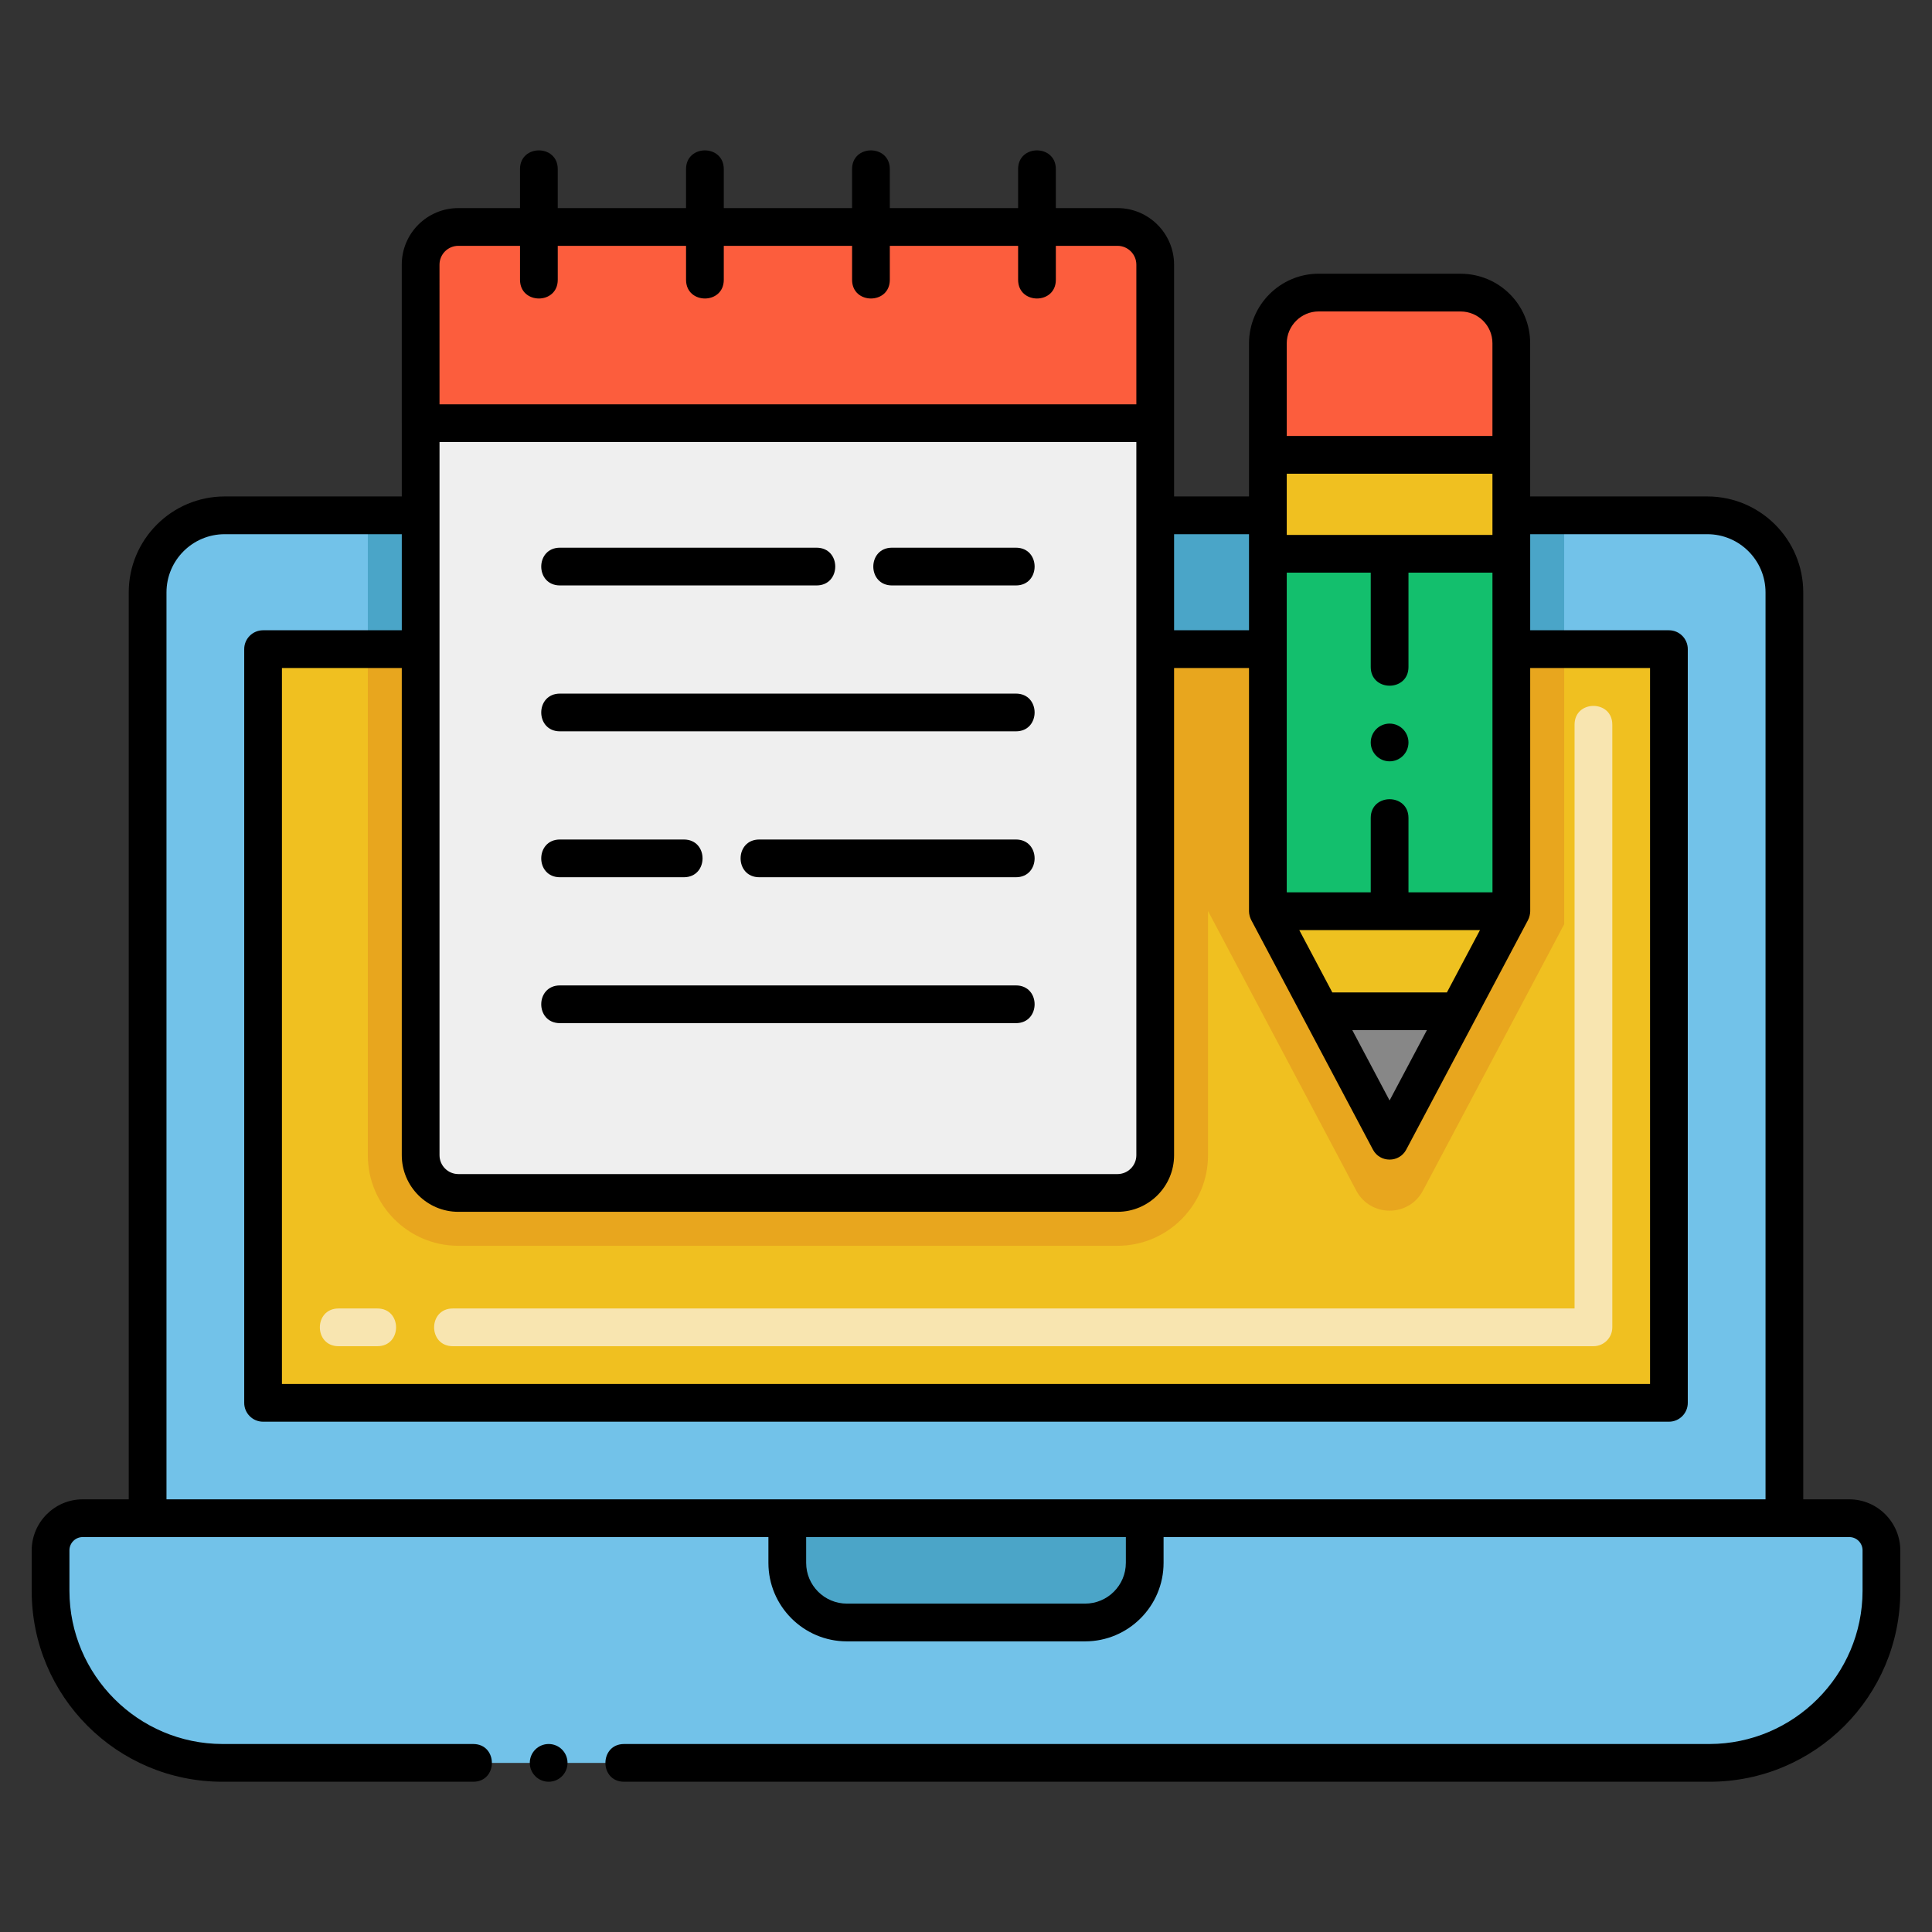
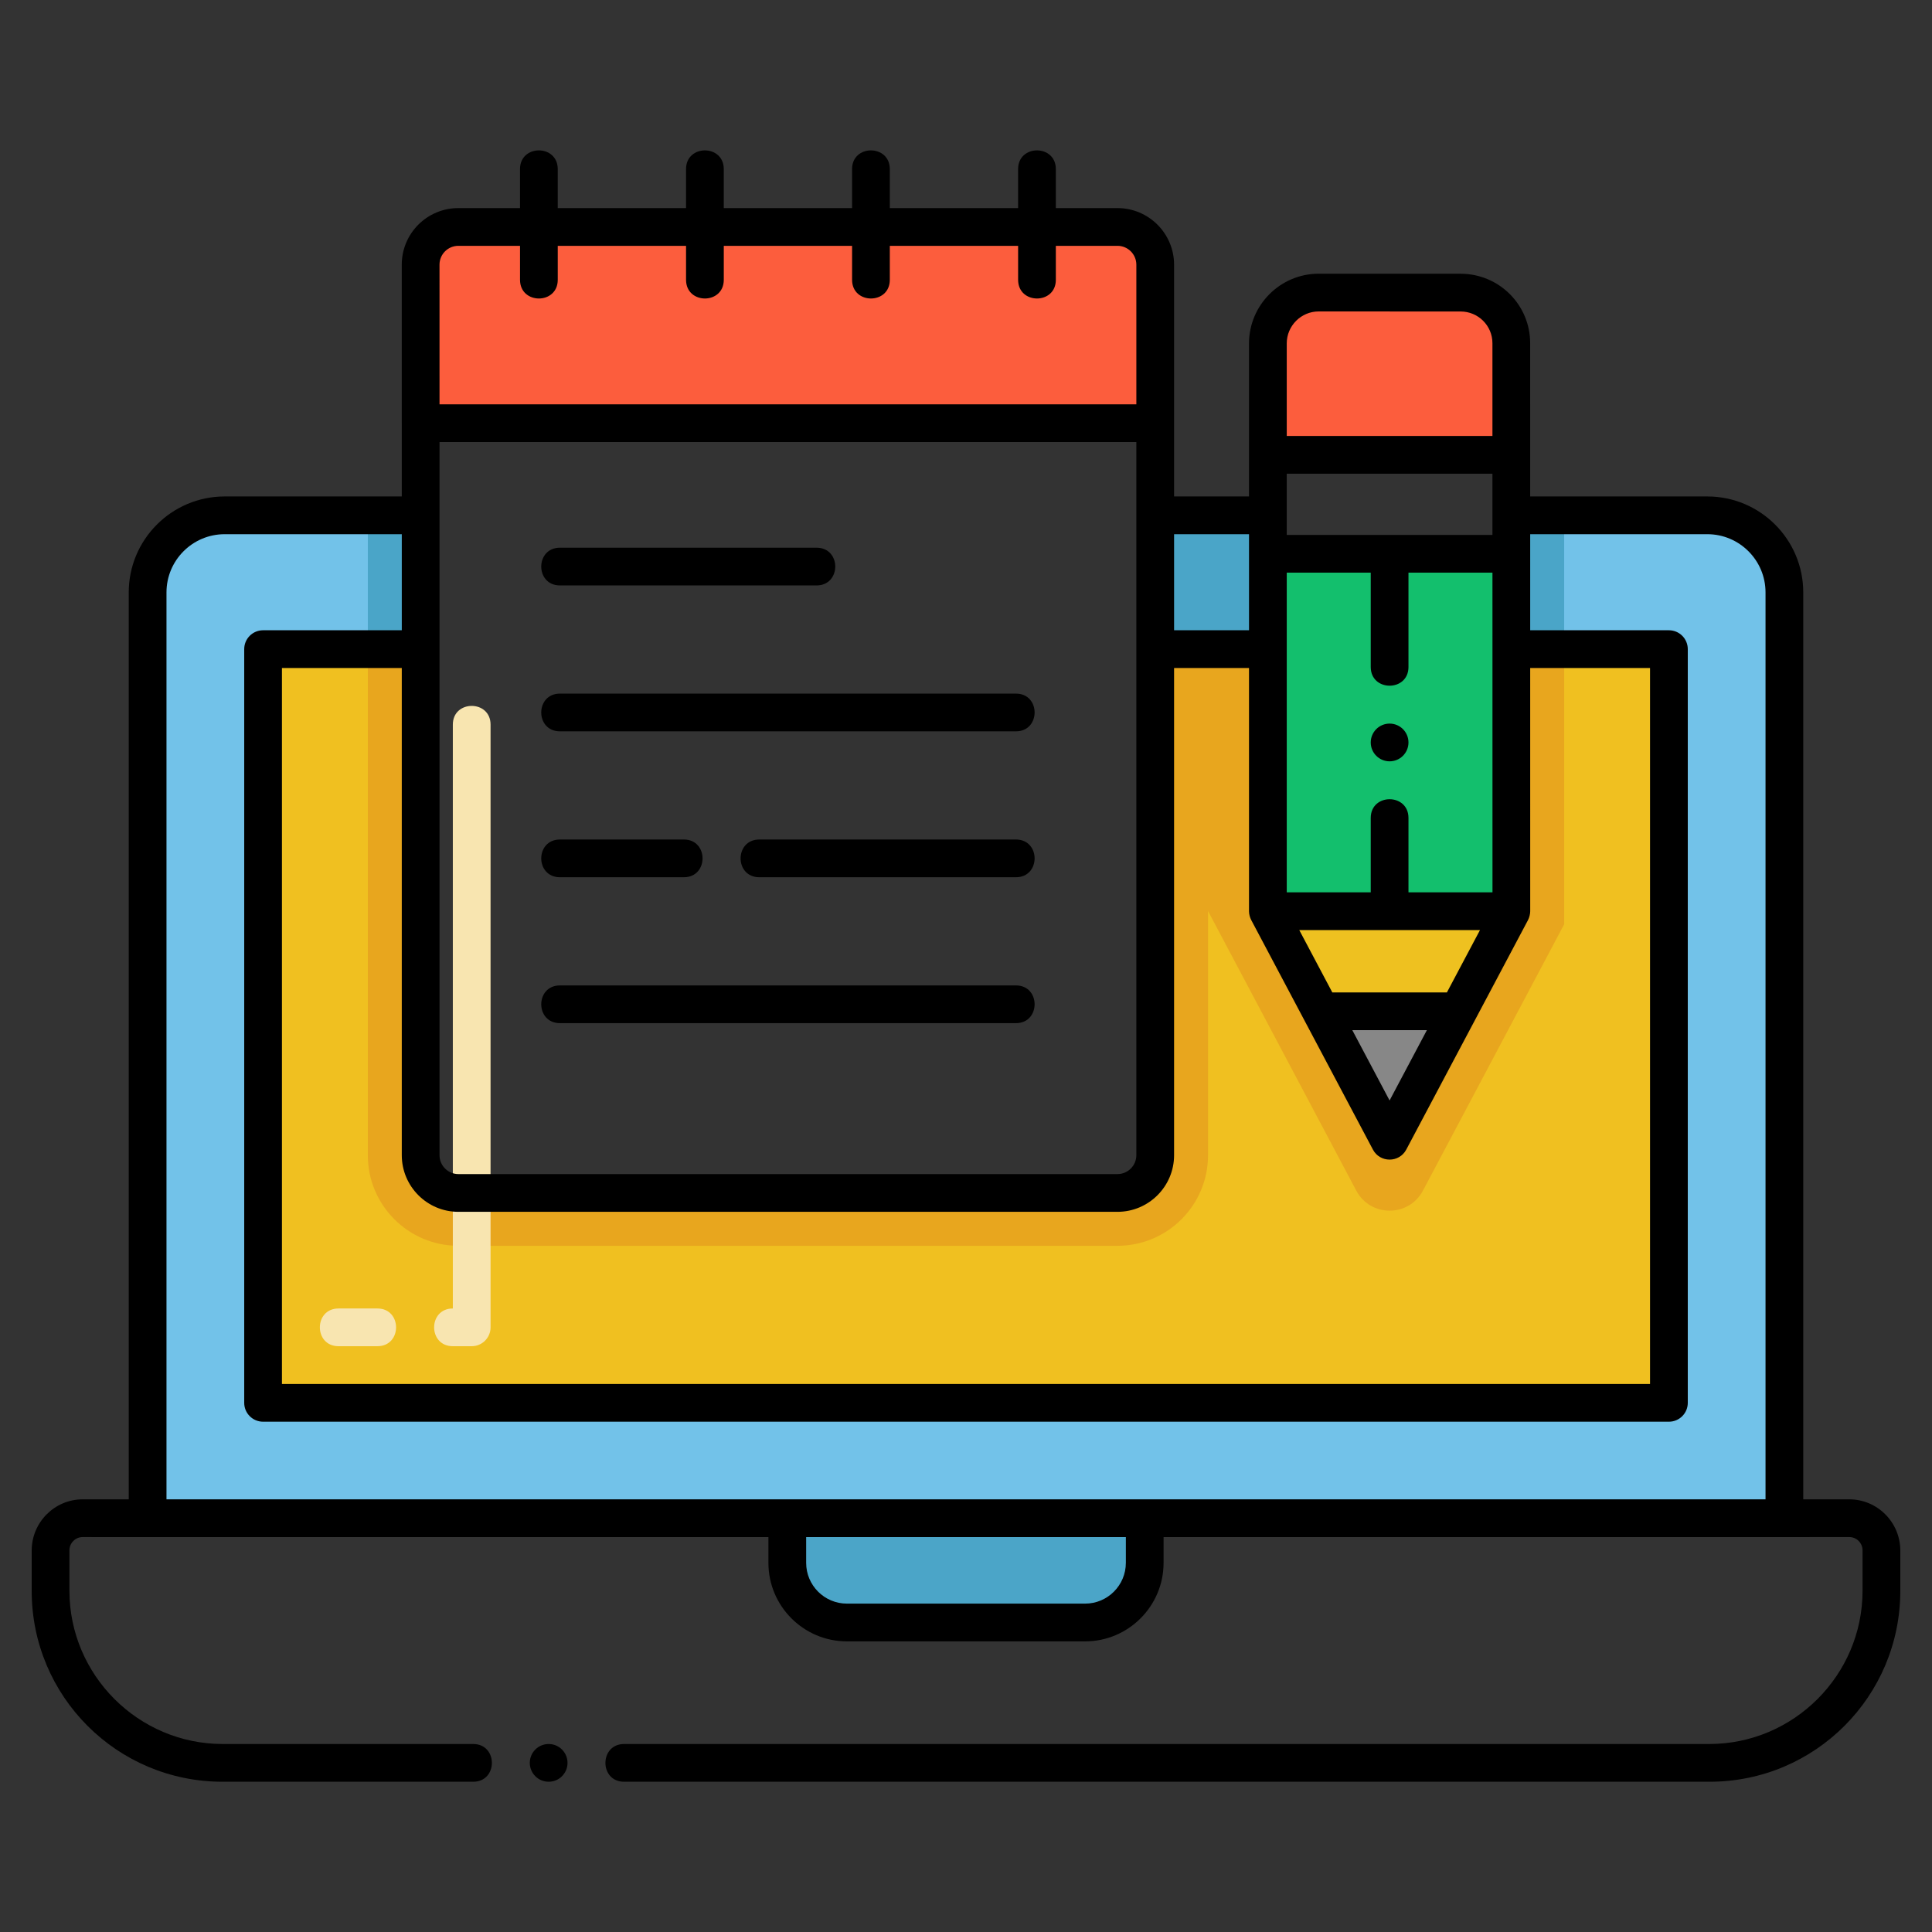
<svg xmlns="http://www.w3.org/2000/svg" version="1.1" width="512" height="512" x="0" y="0" viewBox="0 0 256 256" style="enable-background:new 0 0 512 512" xml:space="preserve" class="">
  <rect x="0" y="0" width="256" height="256" fill="#333333" stroke="none" />
  <g>
    <g>
      <g>
        <path d="m200.255 45.491.007 14.781-32.261-.007v-14.774c.007-3.71 3.014-6.718 6.724-6.724l18.813.006c3.716 0 6.724 3.008 6.717 6.718z" fill="#fc5d3d" data-original="#fc5d3d" class="" />
        <path d="m148.072 30.073h-87.333c-2.761 0-5 2.239-5 5v21h97.333v-21c0-2.762-2.238-5-5-5z" fill="#fc5d3d" data-original="#fc5d3d" class="" />
        <g>
-           <path d="m249.298 205.429v5.382c0 12.581-10.201 22.782-22.782 22.782h-197.032c-12.581 0-22.782-10.201-22.782-22.782v-5.382c0-2.35 1.896-4.256 4.246-4.256h234.104c2.35 0 4.246 1.906 4.246 4.256z" fill="#72c2e9" data-original="#72c2e9" />
          <path d="m151.681 201.173v5.915c0 4.365-3.535 7.9-7.9 7.9h-31.561c-4.365 0-7.9-3.535-7.9-7.9v-5.915z" fill="#4ba5c8" data-original="#4ba5c8" />
          <path d="m236.44 78.493v122.68h-216.88v-122.68c0-5.64 4.57-10.21 10.21-10.21h25.97v84.79c0 2.76 2.24 5 5 5h87.33c2.76 0 5-2.24 5-5v-84.79h14.94l-.01 17.73v34.72l7.03 13.26 9.1 17.16 9.09-17.16 7.04-13.26v-52.45h25.97c5.64 0 10.21 4.57 10.21 10.21z" fill="#72c2e9" data-original="#72c2e9" />
          <g fill="#4aa5c8">
            <path d="m48.74 68.283h7v17.73h-7z" fill="#4aa5c8" data-original="#4aa5c8" />
            <path d="m153.07 68.283h14.94c-.01 10.12-.01 13.38-.01 17.73h-14.93z" fill="#4aa5c8" data-original="#4aa5c8" />
            <path d="m200.26 68.283h7v17.73h-7z" fill="#4aa5c8" data-original="#4aa5c8" />
          </g>
          <path d="m221.14 86.013v99.87h-186.28v-99.87h20.88v67.06c0 2.76 2.24 5 5 5h87.33c2.76 0 5-2.24 5-5v-67.06h14.93v34.72l7.03 13.26 9.1 17.16 9.09-17.16 7.04-13.26v-34.72z" fill="#f0c020" data-original="#f0c020" />
          <path d="m207.26 86.013v36.46l-18.712 35.289c-1.879 3.544-6.956 3.543-8.835 0l-19.643-37.048v32.36c0 6.627-5.373 12-12 12h-87.33c-6.627 0-12-5.373-12-12v-67.06h7v67.06c0 2.761 2.239 5 5 5h87.33c2.761 0 5-2.239 5-5v-67.06h14.93v34.72l7.03 13.26 9.1 17.16 9.09-17.16 7.04-13.26v-34.72h7z" fill="#e8a61e" data-original="#e8a61e" />
        </g>
-         <path d="m153.072 56.076v96.997c0 2.761-2.239 5-5 5h-87.333c-2.761 0-5-2.239-5-5v-96.997z" fill="#efefef" data-original="#efefef" />
        <g>
          <g>
            <path d="m168.01 73.383h32.25v47.35h-32.26v-34.72z" fill="#13bf6d" data-original="#13bf6d" />
            <path d="m200.26 120.733-7.04 13.26-9.09 17.16-9.1-17.15-7.03-13.27z" fill="#eec120" data-original="#eec120" />
-             <path d="m200.26 120.733-7.03 13.27-9.1 17.15 9.09-17.16z" fill="#eec120" data-original="#eec120" />
-             <path d="m168.01 60.263h32.25v13.12h-32.25z" fill="#f0c020" data-original="#f0c020" />
            <path d="m168 60.263h.01v13.12h-.01z" fill="#f0c020" data-original="#f0c020" />
            <path d="m193.23 134-9.102 17.155-9.099-17.155z" fill="#878787" data-original="#878787" />
          </g>
        </g>
      </g>
      <g>
-         <path d="m211.138 178.38h-151.135c-3.303 0-3.308-5 0-5h148.635v-77.365c0-3.303 5-3.308 5 0v79.865c0 1.381-1.119 2.5-2.5 2.5zm-161.135 0h-5.141c-3.303 0-3.308-5 0-5h5.141c3.303 0 3.308 5 0 5z" fill="#f8e5b0" data-original="#f8e5b0" />
+         <path d="m211.138 178.38h-151.135c-3.303 0-3.308-5 0-5v-77.365c0-3.303 5-3.308 5 0v79.865c0 1.381-1.119 2.5-2.5 2.5zm-161.135 0h-5.141c-3.303 0-3.308-5 0-5h5.141c3.303 0 3.308 5 0 5z" fill="#f8e5b0" data-original="#f8e5b0" />
      </g>
      <path d="m4.2 210.81c0 13.945 11.284 25.28 25.28 25.28h33.22c3.307 0 3.299-5 0-5h-33.22c-11.16-.02-20.26-9.12-20.28-20.28v-5.38c0-.97.79-1.76 1.75-1.76 4.332 0-7.093.003 90.869.003v3.416c0 5.735 4.666 10.4 10.4 10.4h31.561c5.734 0 10.4-4.666 10.4-10.4v-3.416c84.681 0 89.285-.003 90.869-.003.96 0 1.75.79 1.75 1.76v5.38c-.02 11.16-9.12 20.26-20.28 20.28h-143.819c-3.297 0-3.312 5 0 5h143.82c14.028 0 25.28-11.364 25.28-25.28v-5.38c-.01-3.72-3.04-6.76-6.75-6.76h-6.109v-120.177c0-7.008-5.702-12.71-12.71-12.71h-23.474c0-3.74 0-3.017-.002-20.289.008-5.113-4.13-9.22-9.216-9.221l-18.819-.006c-5.074.009-9.209 4.145-9.219 9.224v20.292h-9.929c0-16.165 0-14.946 0-30.71 0-4.136-3.364-7.5-7.5-7.5h-8.167v-5.167c0-3.303-5-3.308-5 0v5.167h-17v-5.167c0-3.303-5-3.308-5 0v5.167h-17v-5.167c0-3.303-5-3.308-5 0v5.167h-17v-5.167c0-3.303-5-3.308-5 0v5.167h-8.169c-4.145 0-7.501 3.355-7.5 7.501l.002 21v.001s0 .001 0 .001v9.707h-23.468c-7.008 0-12.71 5.702-12.71 12.71v120.177h-6.11c-3.71 0-6.74 3.04-6.75 6.76zm144.981-3.722c0 2.978-2.423 5.4-5.4 5.4h-31.561c-2.978 0-5.4-2.422-5.4-5.4v-3.415h42.362v3.415zm-90.942-121.061c0-.005.001-.01.001-.015s-.001-.01-.001-.015v-17.7c0-.005.001-.01.001-.015s-.001-.01-.001-.015v-9.692h92.333v94.497c0 1.378-1.121 2.5-2.5 2.5h-87.333c-1.378 0-2.5-1.122-2.5-2.5zm2.5 74.546h87.333c4.136 0 7.5-3.364 7.5-7.5v-64.56h9.929v32.217c0 .003-.001.006-.001.01 0 .399.13.859.292 1.164l16.127 30.423c.936 1.765 3.478 1.773 4.418-.001l16.133-30.414c.188-.355.292-.831.292-1.173l-.003-32.227h15.881v94.87h-181.28v-94.87h15.879v64.56c0 4.136 3.364 7.501 7.5 7.501zm130.984-29.073h-15.185l-4.378-8.26h23.946zm-2.653 5-4.943 9.318-4.939-9.318zm8.692-18.26h-11.132v-9.86c0-3.303-5-3.307-5 0v9.86h-11.129v-42.36h11.129v12.5c0 3.303 5 3.307 5 0v-12.5h11.128zm-.005-47.36h-27.256c0-.891 0-7.33 0-8.11h27.255zm-23.033-29.613 18.814.006c2.323 0 4.221 1.872 4.217 4.213v.005l.001 12.278h-27.255v-12.274c.004-2.327 1.901-4.224 4.223-4.228zm-9.223 29.516v12.73h-9.929v-12.73zm-104.765-38.21h8.169v4.5c0 3.303 5 3.308 5 0v-4.5h17v4.5c0 3.303 5 3.308 5 0v-4.5h17v4.5c0 3.303 5 3.308 5 0v-4.5h17v4.5c0 3.303 5 3.308 5 0v-4.5h8.167c1.379 0 2.5 1.122 2.5 2.5v18.5h-92.334l-.002-18.5c0-1.382 1.118-2.5 2.5-2.5zm-38.676 45.92c0-4.251 3.458-7.71 7.71-7.71h23.469v12.73h-18.379c-1.381 0-2.5 1.119-2.5 2.5v99.87c0 1.381 1.119 2.5 2.5 2.5h186.28c1.381 0 2.5-1.119 2.5-2.5v-99.87c0-1.381-1.119-2.5-2.5-2.5h-18.381c0-2.655-.001-10.518-.001-12.73h23.473c4.251 0 7.71 3.458 7.71 7.71v120.177h-211.881z" fill="#000000" data-original="#000000" class="" />
      <circle cx="72.7" cy="233.59" r="2.5" fill="#000000" data-original="#000000" class="" />
-       <path d="m118.197 77.573h16.416c3.303 0 3.308-5 0-5h-16.416c-3.303 0-3.308 5 0 5z" fill="#000000" data-original="#000000" class="" />
      <path d="m74.197 77.573h34c3.303 0 3.308-5 0-5h-34c-3.303 0-3.308 5 0 5z" fill="#000000" data-original="#000000" class="" />
      <path d="m74.197 96.906h60.416c3.303 0 3.308-5 0-5h-60.416c-3.303 0-3.308 5 0 5z" fill="#000000" data-original="#000000" class="" />
      <path d="m74.197 135.573h60.416c3.303 0 3.308-5 0-5h-60.416c-3.303 0-3.308 5 0 5z" fill="#000000" data-original="#000000" class="" />
      <path d="m74.197 116.239h16.416c3.303 0 3.308-5 0-5h-16.416c-3.303 0-3.308 5 0 5z" fill="#000000" data-original="#000000" class="" />
      <path d="m134.613 111.239h-34c-3.303 0-3.308 5 0 5h34c3.303 0 3.308-5 0-5z" fill="#000000" data-original="#000000" class="" />
      <circle cx="184.13" cy="98.38" r="2.5" fill="#000000" data-original="#000000" class="" />
    </g>
  </g>
</svg>